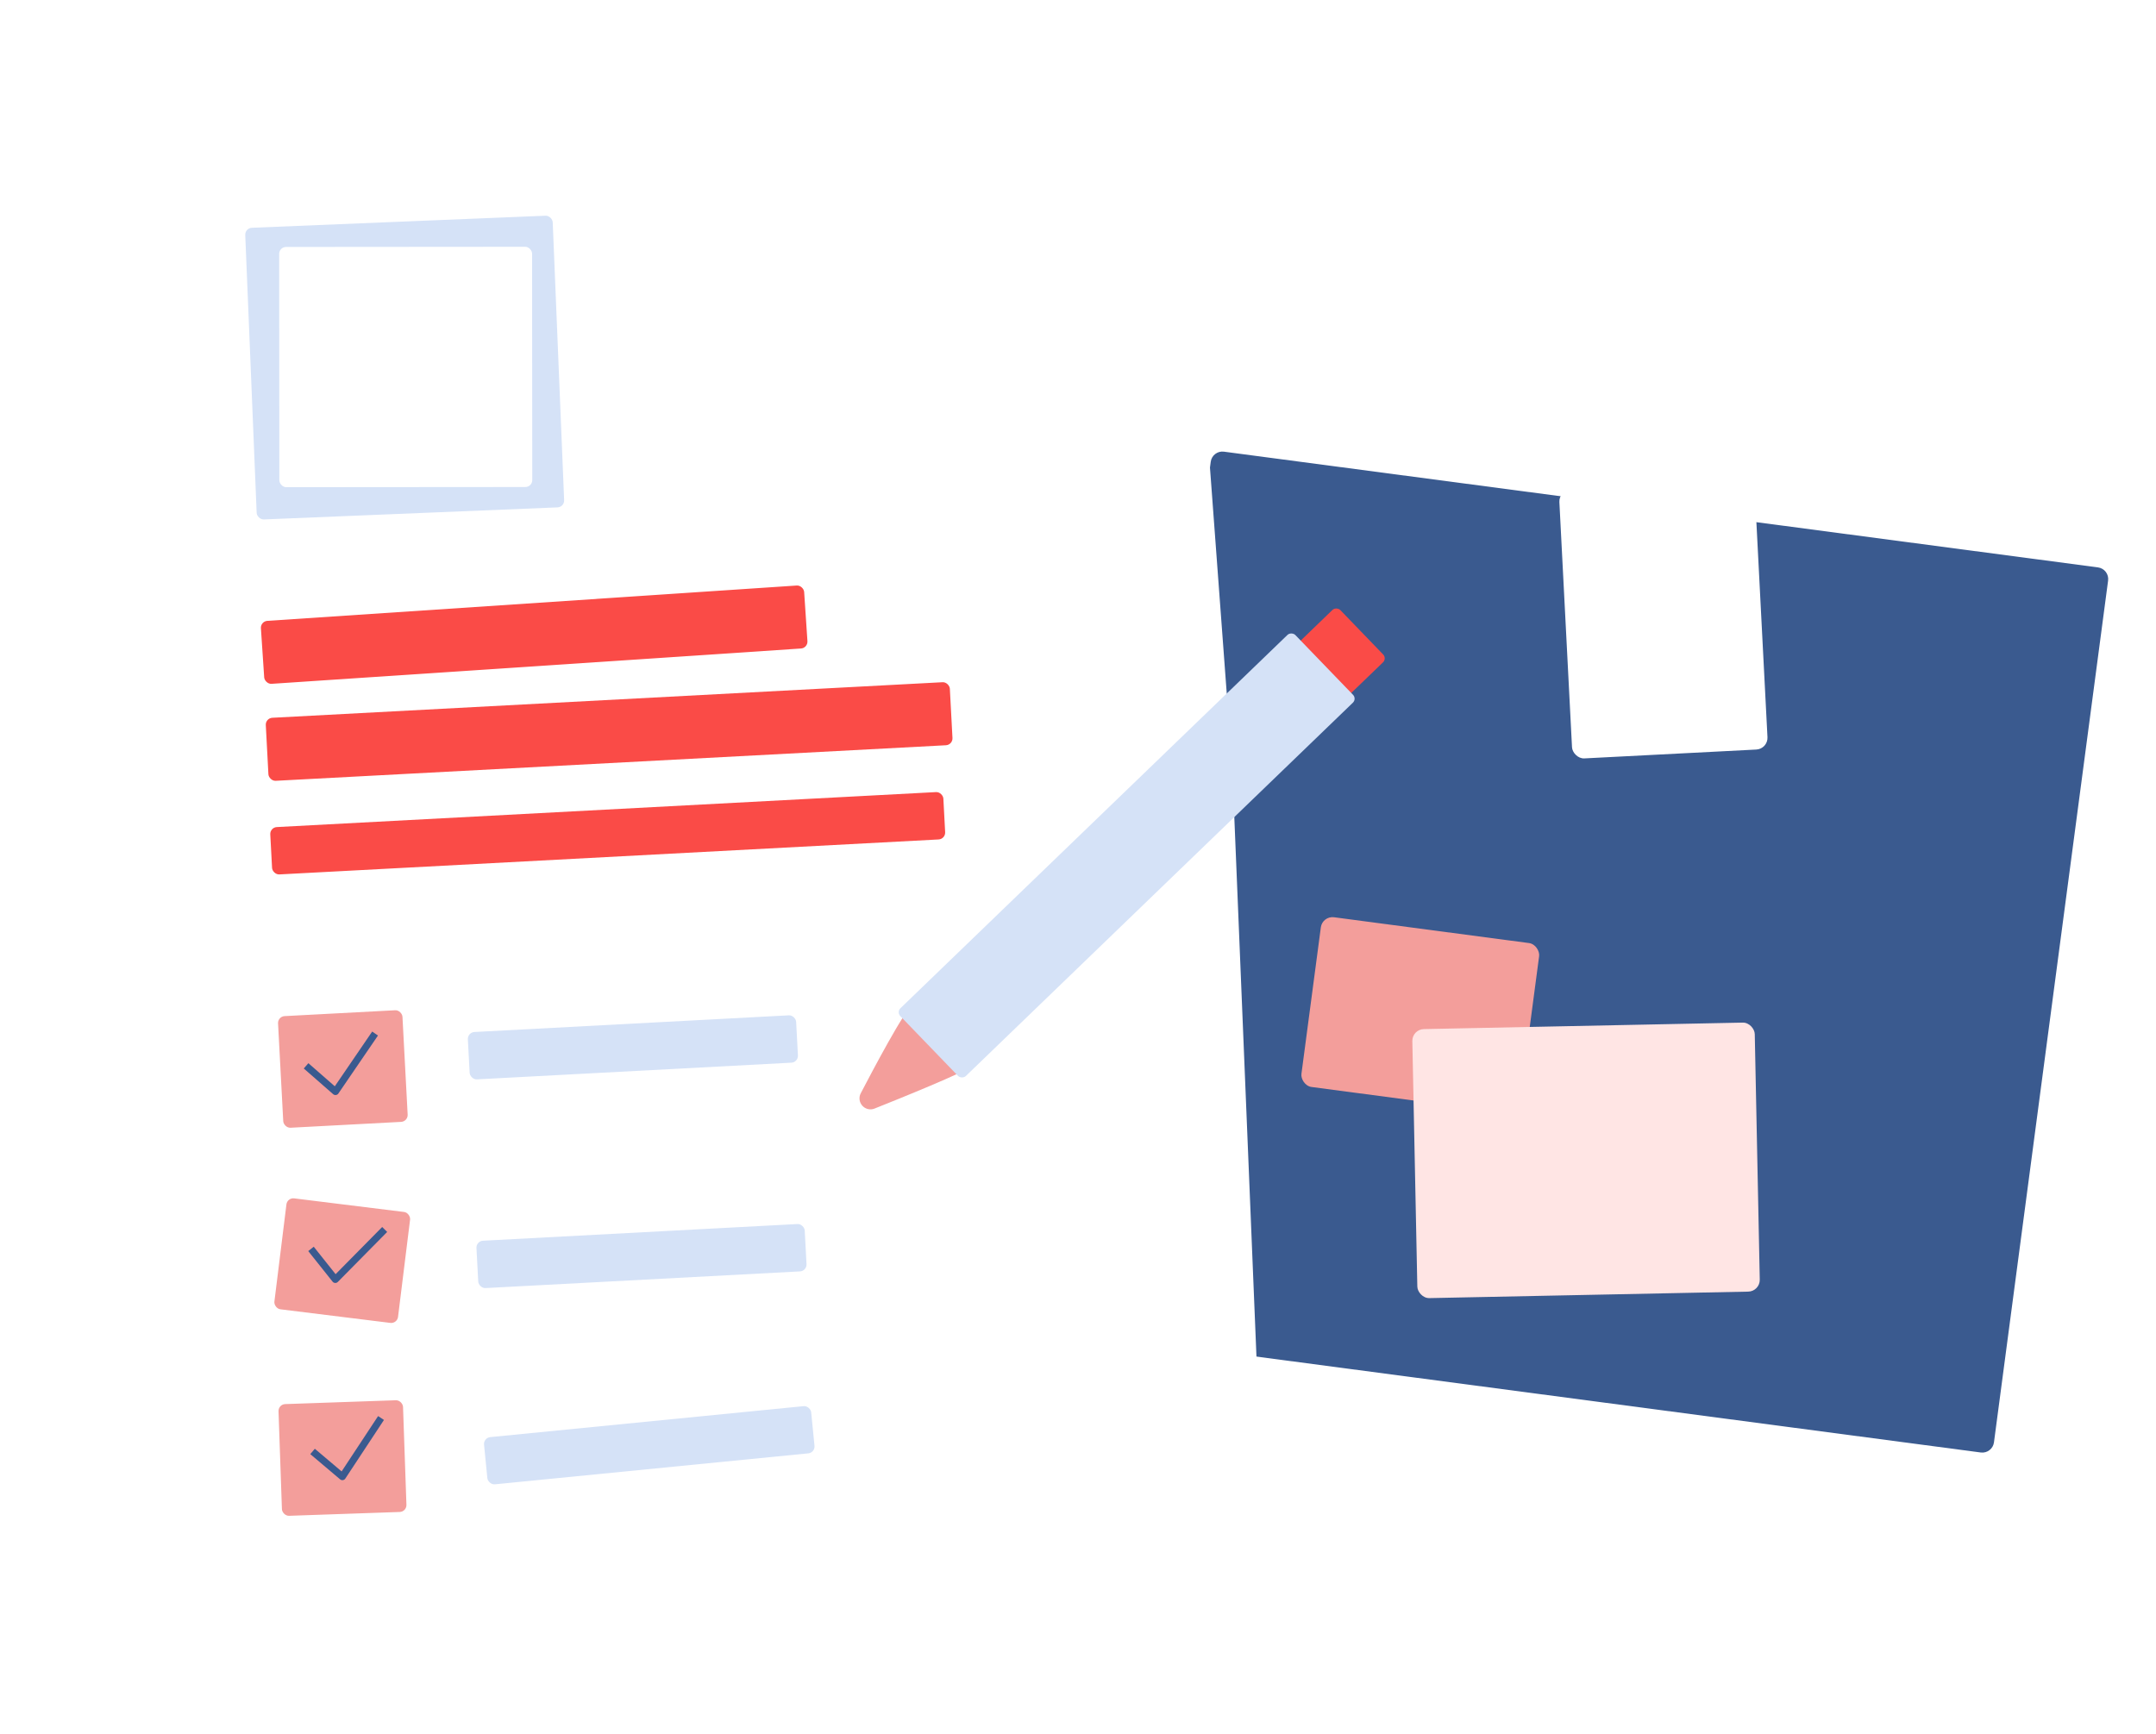
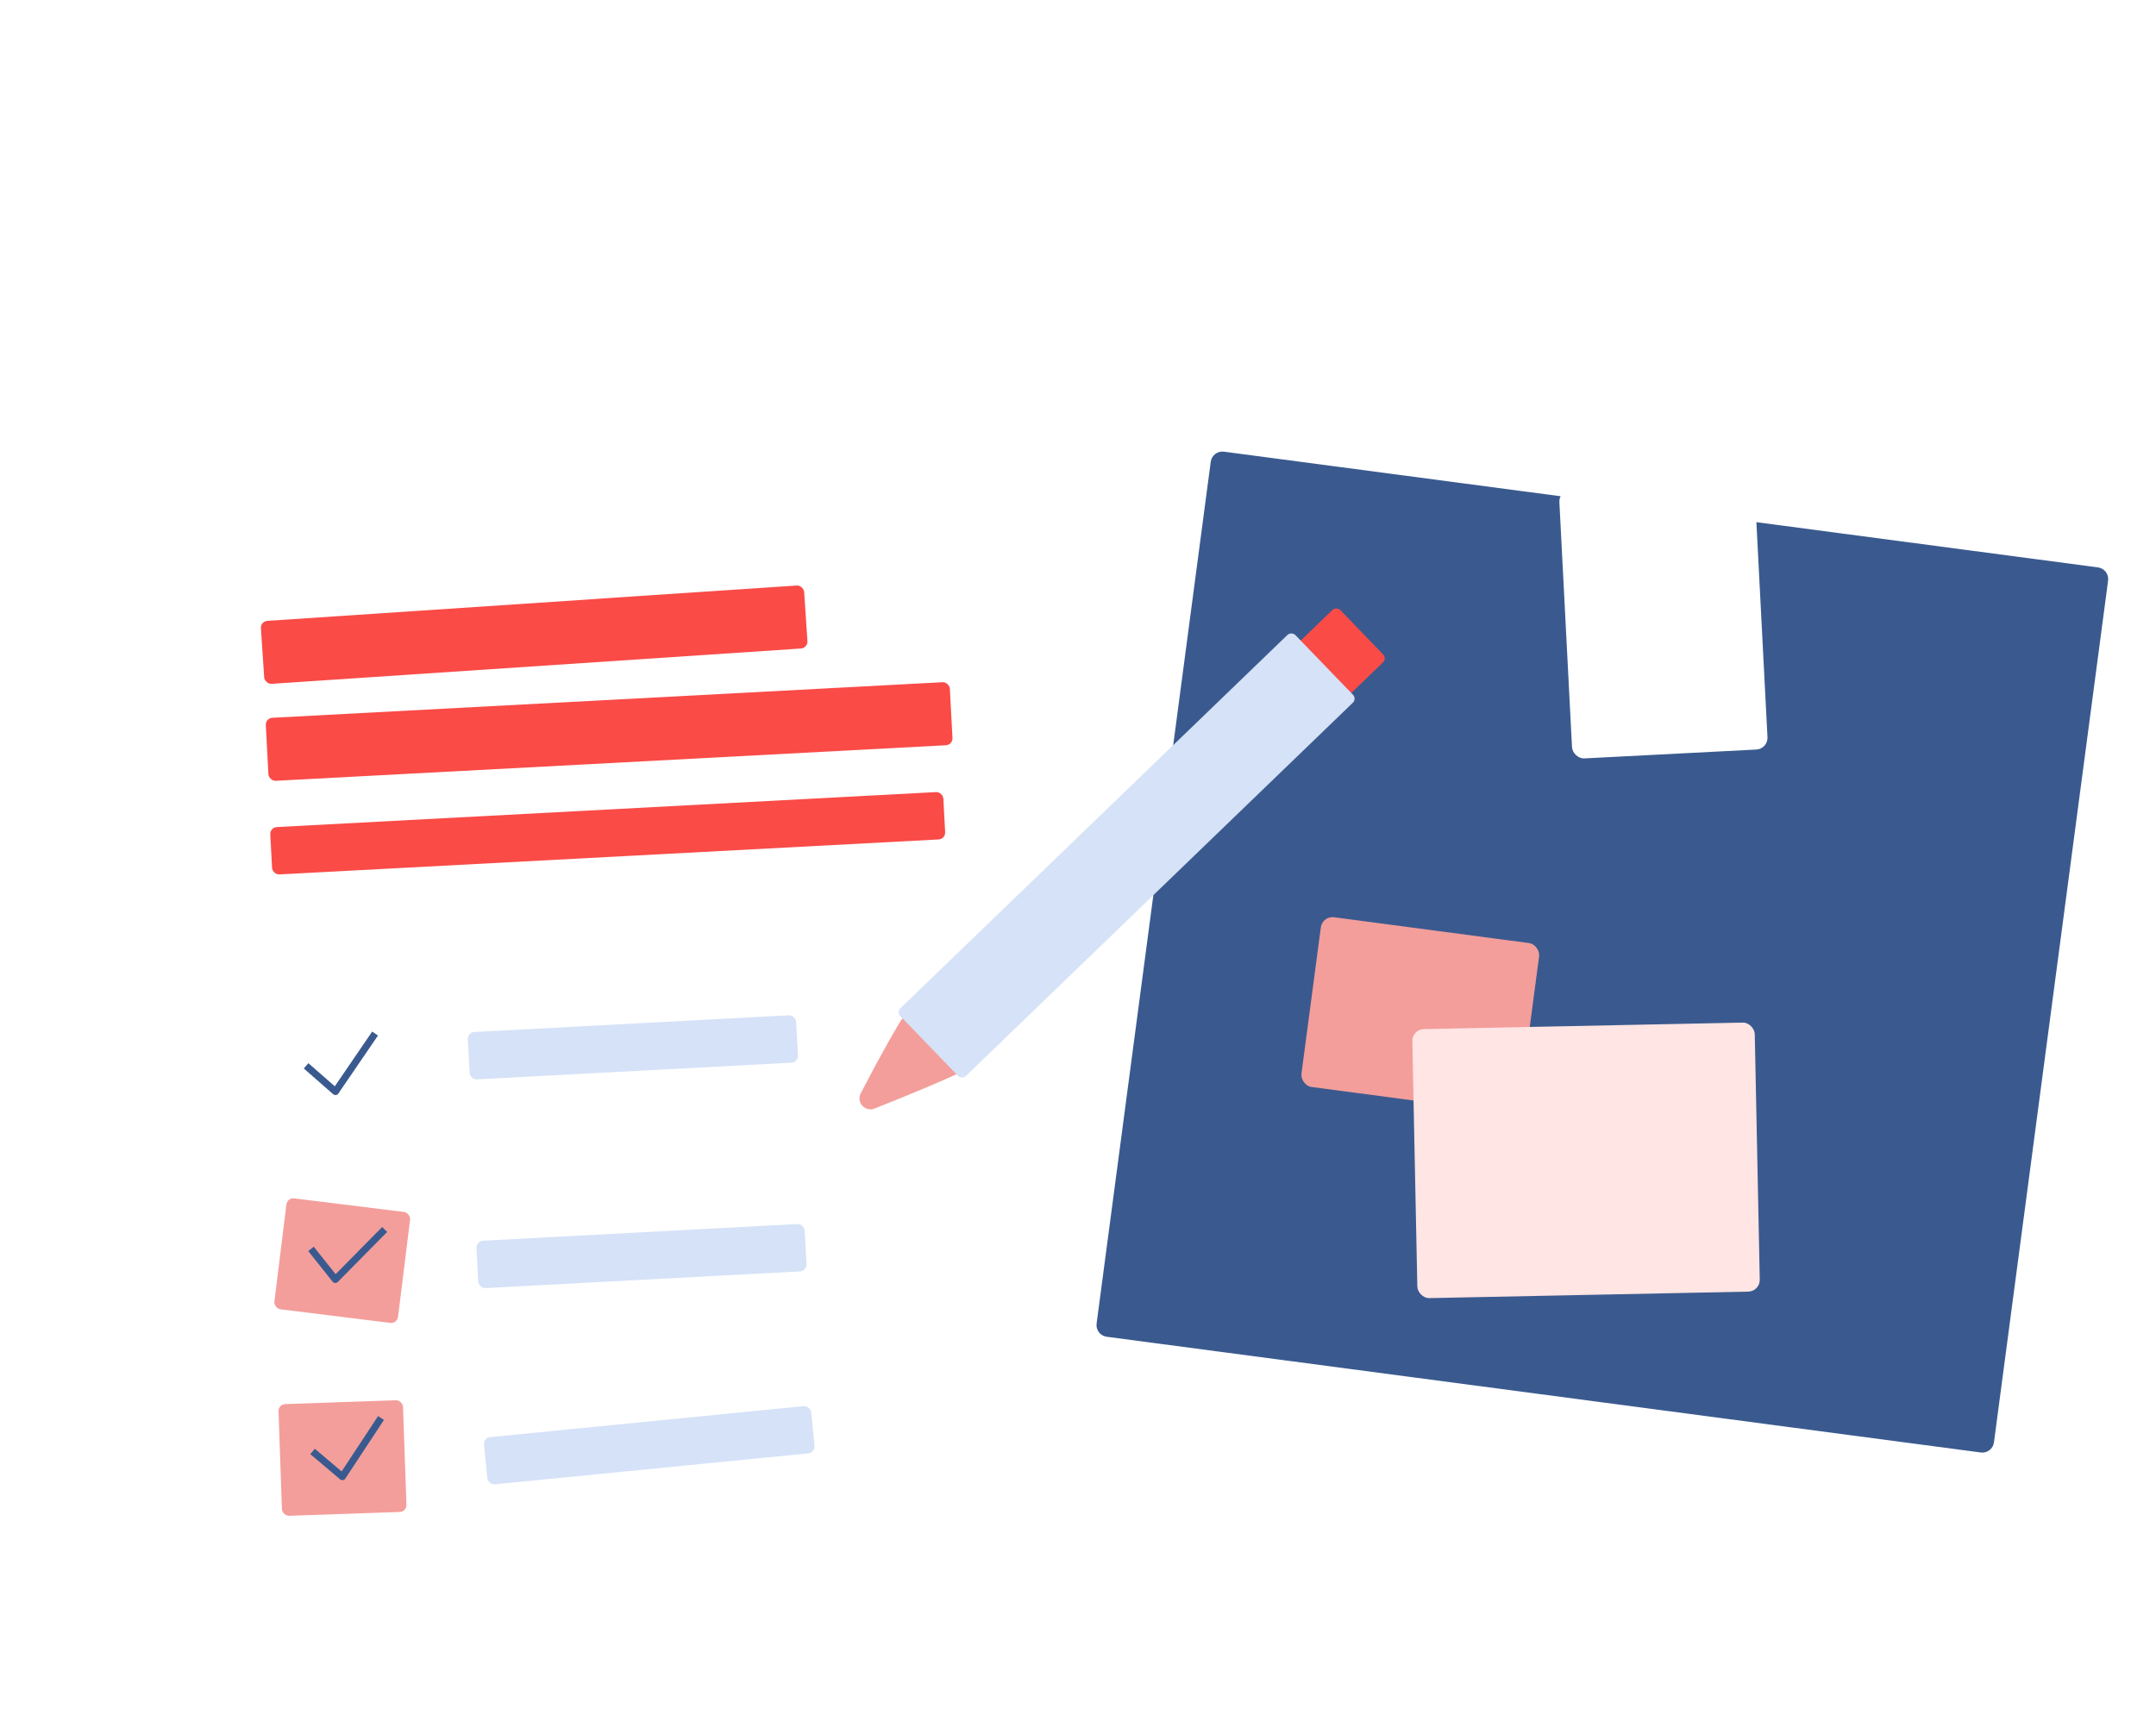
<svg xmlns="http://www.w3.org/2000/svg" width="307" height="247" viewBox="0 0 307 247" fill="none">
  <g filter="url(#filter0_d)">
    <path d="M172.401 64.091L156.149 186.826C156.027 187.742 156.671 188.582 157.587 188.704L282.049 205.185C282.965 205.306 283.805 204.662 283.927 203.746L300.179 81.012C300.301 80.096 299.657 79.255 298.741 79.134L250.324 72.722L224.423 69.292L174.279 62.652C173.363 62.531 172.523 63.175 172.401 64.091Z" fill="#3A5A8F" />
  </g>
  <g filter="url(#filter1_d)">
    <rect x="221.959" y="68.153" width="27.869" height="38.32" rx="1.673" transform="rotate(-2.949 221.959 68.153)" fill="white" />
  </g>
  <g filter="url(#filter2_d)">
    <rect x="188.298" y="128.739" width="31.352" height="24.385" rx="1.673" transform="rotate(7.543 188.298 128.739)" fill="#F39E9B" />
  </g>
  <g filter="url(#filter3_d)">
    <rect x="201.073" y="144.921" width="48.77" height="38.32" rx="1.673" transform="rotate(-1.165 201.073 144.921)" fill="#FFE5E4" />
  </g>
  <g filter="url(#filter4_d)">
-     <path d="M7.711 126.778L3.065 13.655C3.029 12.786 3.705 12.052 4.574 12.016L166.275 5.375C167.125 5.34 167.849 5.985 167.912 6.833L175.471 108.624L180.471 230.367C180.505 231.207 179.875 231.926 179.038 232.001L88.293 240.16L13.796 238.803C12.962 238.787 12.284 238.125 12.25 237.292L7.711 126.778Z" fill="white" />
-   </g>
+     </g>
  <g filter="url(#filter5_d)">
-     <rect x="34.881" y="31.497" width="43.819" height="41.572" rx="0.983" transform="rotate(-2.352 34.881 31.497)" fill="#D5E2F7" />
-   </g>
+     </g>
  <g filter="url(#filter6_d)">
-     <rect x="39.751" y="34.189" width="36.014" height="34.213" rx="0.983" transform="rotate(-0.044 39.751 34.189)" fill="white" />
-   </g>
+     </g>
  <g filter="url(#filter7_d)">
-     <path d="M122.56 154.922C124.122 151.921 128.964 142.739 129.908 142.424C131.038 142.047 132.168 143.178 134.43 146.193C136.691 149.208 138.576 150.339 138.199 151.093C137.884 151.723 127.813 155.781 124.526 157.092C123.908 157.339 123.207 157.165 122.771 156.663C122.35 156.178 122.263 155.491 122.56 154.922Z" fill="#F39E9B" />
+     <path d="M122.56 154.922C124.122 151.921 128.964 142.739 129.908 142.424C131.038 142.047 132.168 143.178 134.43 146.193C136.691 149.208 138.576 150.339 138.199 151.093C137.884 151.723 127.813 155.781 124.526 157.092C123.908 157.339 123.207 157.165 122.771 156.663C122.35 156.178 122.263 155.491 122.56 154.922" fill="#F39E9B" />
  </g>
  <g filter="url(#filter8_d)">
    <rect x="37.086" y="87.502" width="77.526" height="8.989" rx="0.983" transform="rotate(-3.818 37.086 87.502)" fill="#FA4B47" />
  </g>
  <g filter="url(#filter9_d)">
    <rect x="184" y="91.61" width="8.76" height="10.367" rx="0.788" transform="rotate(-43.971 184 91.61)" fill="#FA4B47" />
  </g>
  <g filter="url(#filter10_d)">
    <rect x="37.796" y="101.292" width="97.542" height="8.989" rx="0.983" transform="rotate(-3.037 37.796 101.292)" fill="#FA4B47" />
  </g>
  <g filter="url(#filter11_d)">
    <rect x="127.647" y="143.35" width="78.162" height="13.413" rx="0.788" transform="rotate(-43.971 127.647 143.35)" fill="#D5E2F7" />
  </g>
  <g filter="url(#filter12_d)">
    <rect x="38.434" y="116.857" width="95.978" height="6.754" rx="0.983" transform="rotate(-3.037 38.434 116.857)" fill="#FA4B47" />
  </g>
  <g filter="url(#filter13_d)">
    <rect x="66.569" y="146.044" width="46.81" height="6.754" rx="0.983" transform="rotate(-3.037 66.569 146.044)" fill="#D5E2F7" />
  </g>
  <g filter="url(#filter14_d)">
    <rect x="67.792" y="175.768" width="46.81" height="6.754" rx="0.983" transform="rotate(-3.037 67.792 175.768)" fill="#D5E2F7" />
  </g>
  <g filter="url(#filter15_d)">
    <rect x="68.828" y="203.784" width="46.81" height="6.754" rx="0.983" transform="rotate(-5.644 68.828 203.784)" fill="#D5E2F7" />
  </g>
  <g filter="url(#filter16_d)">
-     <rect x="39.541" y="143.781" width="17.74" height="15.919" rx="0.983" transform="rotate(-3.037 39.541 143.781)" fill="#F39E9B" />
-   </g>
+     </g>
  <g filter="url(#filter17_d)">
    <rect x="40.907" y="169.564" width="17.74" height="15.919" rx="0.983" transform="rotate(7.055 40.907 169.564)" fill="#F39E9B" />
  </g>
  <g filter="url(#filter18_d)">
    <rect x="39.626" y="199.018" width="17.74" height="15.919" rx="0.983" transform="rotate(-1.987 39.626 199.018)" fill="#F39E9B" />
  </g>
  <g filter="url(#filter19_d)">
    <path d="M43.583 151.005L47.769 154.666L53.409 146.405M44.284 177.077L47.748 181.428L54.775 174.31M44.506 205.921L48.752 209.513L54.256 201.161" stroke="#3A5A8F" stroke-linejoin="round" />
  </g>
  <defs>
    <filter id="filter0_d" x="150.911" y="59.087" width="154.506" height="153.008" filterUnits="userSpaceOnUse" color-interpolation-filters="sRGB">
      <feFlood flood-opacity="0" result="BackgroundImageFix" />
      <feColorMatrix in="SourceAlpha" type="matrix" values="0 0 0 0 0 0 0 0 0 0 0 0 0 0 0 0 0 0 127 0" />
      <feOffset dy="1.673" />
      <feGaussianBlur stdDeviation="2.509" />
      <feColorMatrix type="matrix" values="0 0 0 0 0.171 0 0 0 0 0.174 0 0 0 0 0.184 0 0 0 0.3 0" />
      <feBlend mode="multiply" in2="BackgroundImageFix" result="effect1_dropShadow" />
      <feBlend mode="normal" in="SourceGraphic" in2="effect1_dropShadow" result="shape" />
    </filter>
    <filter id="filter1_d" x="216.941" y="63.373" width="39.84" height="49.739" filterUnits="userSpaceOnUse" color-interpolation-filters="sRGB">
      <feFlood flood-opacity="0" result="BackgroundImageFix" />
      <feColorMatrix in="SourceAlpha" type="matrix" values="0 0 0 0 0 0 0 0 0 0 0 0 0 0 0 0 0 0 127 0" />
      <feOffset dy="1.673" />
      <feGaussianBlur stdDeviation="2.509" />
      <feColorMatrix type="matrix" values="0 0 0 0 0.171 0 0 0 0 0.174 0 0 0 0 0.184 0 0 0 0.3 0" />
      <feBlend mode="multiply" in2="BackgroundImageFix" result="effect1_dropShadow" />
      <feBlend mode="normal" in="SourceGraphic" in2="effect1_dropShadow" result="shape" />
    </filter>
    <filter id="filter2_d" x="180.078" y="125.394" width="44.319" height="38.326" filterUnits="userSpaceOnUse" color-interpolation-filters="sRGB">
      <feFlood flood-opacity="0" result="BackgroundImageFix" />
      <feColorMatrix in="SourceAlpha" type="matrix" values="0 0 0 0 0 0 0 0 0 0 0 0 0 0 0 0 0 0 127 0" />
      <feOffset dy="1.673" />
      <feGaussianBlur stdDeviation="2.509" />
      <feColorMatrix type="matrix" values="0 0 0 0 0.171 0 0 0 0 0.174 0 0 0 0 0.184 0 0 0 0.3 0" />
      <feBlend mode="multiply" in2="BackgroundImageFix" result="effect1_dropShadow" />
      <feBlend mode="normal" in="SourceGraphic" in2="effect1_dropShadow" result="shape" />
    </filter>
    <filter id="filter3_d" x="196.055" y="140.584" width="59.576" height="49.34" filterUnits="userSpaceOnUse" color-interpolation-filters="sRGB">
      <feFlood flood-opacity="0" result="BackgroundImageFix" />
      <feColorMatrix in="SourceAlpha" type="matrix" values="0 0 0 0 0 0 0 0 0 0 0 0 0 0 0 0 0 0 127 0" />
      <feOffset dy="1.673" />
      <feGaussianBlur stdDeviation="2.509" />
      <feColorMatrix type="matrix" values="0 0 0 0 0.171 0 0 0 0 0.174 0 0 0 0 0.184 0 0 0 0.3 0" />
      <feBlend mode="multiply" in2="BackgroundImageFix" result="effect1_dropShadow" />
      <feBlend mode="normal" in="SourceGraphic" in2="effect1_dropShadow" result="shape" />
    </filter>
    <filter id="filter4_d" x="0.636" y="3.596" width="182.445" height="242.829" filterUnits="userSpaceOnUse" color-interpolation-filters="sRGB">
      <feFlood flood-opacity="0" result="BackgroundImageFix" />
      <feColorMatrix in="SourceAlpha" type="matrix" values="0 0 0 0 0 0 0 0 0 0 0 0 0 0 0 0 0 0 127 0" />
      <feOffset dy="0.788" />
      <feGaussianBlur stdDeviation="1.182" />
      <feColorMatrix type="matrix" values="0 0 0 0 0.171 0 0 0 0 0.174 0 0 0 0 0.184 0 0 0 0.5 0" />
      <feBlend mode="multiply" in2="BackgroundImageFix" result="effect1_dropShadow" />
      <feBlend mode="normal" in="SourceGraphic" in2="effect1_dropShadow" result="shape" />
    </filter>
    <filter id="filter5_d" x="33.898" y="29.698" width="47.455" height="45.302" filterUnits="userSpaceOnUse" color-interpolation-filters="sRGB">
      <feFlood flood-opacity="0" result="BackgroundImageFix" />
      <feColorMatrix in="SourceAlpha" type="matrix" values="0 0 0 0 0 0 0 0 0 0 0 0 0 0 0 0 0 0 127 0" />
      <feOffset dy="0.983" />
      <feGaussianBlur stdDeviation="0.492" />
      <feColorMatrix type="matrix" values="0 0 0 0 0.171 0 0 0 0 0.174 0 0 0 0 0.184 0 0 0 0.3 0" />
      <feBlend mode="multiply" in2="BackgroundImageFix" result="effect1_dropShadow" />
      <feBlend mode="normal" in="SourceGraphic" in2="effect1_dropShadow" result="shape" />
    </filter>
    <filter id="filter6_d" x="38.768" y="34.162" width="38.006" height="36.207" filterUnits="userSpaceOnUse" color-interpolation-filters="sRGB">
      <feFlood flood-opacity="0" result="BackgroundImageFix" />
      <feColorMatrix in="SourceAlpha" type="matrix" values="0 0 0 0 0 0 0 0 0 0 0 0 0 0 0 0 0 0 127 0" />
      <feOffset dy="0.983" />
      <feGaussianBlur stdDeviation="0.492" />
      <feColorMatrix type="matrix" values="0 0 0 0 0.171 0 0 0 0 0.174 0 0 0 0 0.184 0 0 0 0.3 0" />
      <feBlend mode="multiply" in2="BackgroundImageFix" result="effect1_dropShadow" />
      <feBlend mode="normal" in="SourceGraphic" in2="effect1_dropShadow" result="shape" />
    </filter>
    <filter id="filter7_d" x="121.064" y="142.043" width="18.206" height="16.799" filterUnits="userSpaceOnUse" color-interpolation-filters="sRGB">
      <feFlood flood-opacity="0" result="BackgroundImageFix" />
      <feColorMatrix in="SourceAlpha" type="matrix" values="0 0 0 0 0 0 0 0 0 0 0 0 0 0 0 0 0 0 127 0" />
      <feOffset dy="0.788" />
      <feGaussianBlur stdDeviation="0.394" />
      <feColorMatrix type="matrix" values="0 0 0 0 0.171 0 0 0 0 0.174 0 0 0 0 0.184 0 0 0 0.3 0" />
      <feBlend mode="multiply" in2="BackgroundImageFix" result="effect1_dropShadow" />
      <feBlend mode="normal" in="SourceGraphic" in2="effect1_dropShadow" result="shape" />
    </filter>
    <filter id="filter8_d" x="36.103" y="82.339" width="79.919" height="16.098" filterUnits="userSpaceOnUse" color-interpolation-filters="sRGB">
      <feFlood flood-opacity="0" result="BackgroundImageFix" />
      <feColorMatrix in="SourceAlpha" type="matrix" values="0 0 0 0 0 0 0 0 0 0 0 0 0 0 0 0 0 0 127 0" />
      <feOffset dy="0.983" />
      <feGaussianBlur stdDeviation="0.492" />
      <feColorMatrix type="matrix" values="0 0 0 0 0.171 0 0 0 0 0.174 0 0 0 0 0.184 0 0 0 0.3 0" />
      <feBlend mode="multiply" in2="BackgroundImageFix" result="effect1_dropShadow" />
      <feBlend mode="normal" in="SourceGraphic" in2="effect1_dropShadow" result="shape" />
    </filter>
    <filter id="filter9_d" x="183.212" y="85.528" width="15.078" height="15.119" filterUnits="userSpaceOnUse" color-interpolation-filters="sRGB">
      <feFlood flood-opacity="0" result="BackgroundImageFix" />
      <feColorMatrix in="SourceAlpha" type="matrix" values="0 0 0 0 0 0 0 0 0 0 0 0 0 0 0 0 0 0 127 0" />
      <feOffset dy="0.788" />
      <feGaussianBlur stdDeviation="0.394" />
      <feColorMatrix type="matrix" values="0 0 0 0 0.171 0 0 0 0 0.174 0 0 0 0 0.184 0 0 0 0.3 0" />
      <feBlend mode="multiply" in2="BackgroundImageFix" result="effect1_dropShadow" />
      <feBlend mode="normal" in="SourceGraphic" in2="effect1_dropShadow" result="shape" />
    </filter>
    <filter id="filter10_d" x="36.812" y="96.124" width="99.847" height="16.11" filterUnits="userSpaceOnUse" color-interpolation-filters="sRGB">
      <feFlood flood-opacity="0" result="BackgroundImageFix" />
      <feColorMatrix in="SourceAlpha" type="matrix" values="0 0 0 0 0 0 0 0 0 0 0 0 0 0 0 0 0 0 127 0" />
      <feOffset dy="0.983" />
      <feGaussianBlur stdDeviation="0.492" />
      <feColorMatrix type="matrix" values="0 0 0 0 0.171 0 0 0 0 0.174 0 0 0 0 0.184 0 0 0 0.3 0" />
      <feBlend mode="multiply" in2="BackgroundImageFix" result="effect1_dropShadow" />
      <feBlend mode="normal" in="SourceGraphic" in2="effect1_dropShadow" result="shape" />
    </filter>
    <filter id="filter11_d" x="126.859" y="89.083" width="67.141" height="65.497" filterUnits="userSpaceOnUse" color-interpolation-filters="sRGB">
      <feFlood flood-opacity="0" result="BackgroundImageFix" />
      <feColorMatrix in="SourceAlpha" type="matrix" values="0 0 0 0 0 0 0 0 0 0 0 0 0 0 0 0 0 0 127 0" />
      <feOffset dy="0.788" />
      <feGaussianBlur stdDeviation="0.394" />
      <feColorMatrix type="matrix" values="0 0 0 0 0.171 0 0 0 0 0.174 0 0 0 0 0.184 0 0 0 0.3 0" />
      <feBlend mode="multiply" in2="BackgroundImageFix" result="effect1_dropShadow" />
      <feBlend mode="normal" in="SourceGraphic" in2="effect1_dropShadow" result="shape" />
    </filter>
    <filter id="filter12_d" x="37.451" y="111.772" width="98.168" height="13.796" filterUnits="userSpaceOnUse" color-interpolation-filters="sRGB">
      <feFlood flood-opacity="0" result="BackgroundImageFix" />
      <feColorMatrix in="SourceAlpha" type="matrix" values="0 0 0 0 0 0 0 0 0 0 0 0 0 0 0 0 0 0 127 0" />
      <feOffset dy="0.983" />
      <feGaussianBlur stdDeviation="0.492" />
      <feColorMatrix type="matrix" values="0 0 0 0 0.171 0 0 0 0 0.174 0 0 0 0 0.184 0 0 0 0.3 0" />
      <feBlend mode="multiply" in2="BackgroundImageFix" result="effect1_dropShadow" />
      <feBlend mode="normal" in="SourceGraphic" in2="effect1_dropShadow" result="shape" />
    </filter>
    <filter id="filter13_d" x="65.586" y="143.564" width="49.069" height="11.191" filterUnits="userSpaceOnUse" color-interpolation-filters="sRGB">
      <feFlood flood-opacity="0" result="BackgroundImageFix" />
      <feColorMatrix in="SourceAlpha" type="matrix" values="0 0 0 0 0 0 0 0 0 0 0 0 0 0 0 0 0 0 127 0" />
      <feOffset dy="0.983" />
      <feGaussianBlur stdDeviation="0.492" />
      <feColorMatrix type="matrix" values="0 0 0 0 0.171 0 0 0 0 0.174 0 0 0 0 0.184 0 0 0 0.3 0" />
      <feBlend mode="multiply" in2="BackgroundImageFix" result="effect1_dropShadow" />
      <feBlend mode="normal" in="SourceGraphic" in2="effect1_dropShadow" result="shape" />
    </filter>
    <filter id="filter14_d" x="66.809" y="173.288" width="49.069" height="11.191" filterUnits="userSpaceOnUse" color-interpolation-filters="sRGB">
      <feFlood flood-opacity="0" result="BackgroundImageFix" />
      <feColorMatrix in="SourceAlpha" type="matrix" values="0 0 0 0 0 0 0 0 0 0 0 0 0 0 0 0 0 0 127 0" />
      <feOffset dy="0.983" />
      <feGaussianBlur stdDeviation="0.492" />
      <feColorMatrix type="matrix" values="0 0 0 0 0.171 0 0 0 0 0.174 0 0 0 0 0.184 0 0 0 0.3 0" />
      <feBlend mode="multiply" in2="BackgroundImageFix" result="effect1_dropShadow" />
      <feBlend mode="normal" in="SourceGraphic" in2="effect1_dropShadow" result="shape" />
    </filter>
    <filter id="filter15_d" x="67.845" y="199.18" width="49.214" height="13.292" filterUnits="userSpaceOnUse" color-interpolation-filters="sRGB">
      <feFlood flood-opacity="0" result="BackgroundImageFix" />
      <feColorMatrix in="SourceAlpha" type="matrix" values="0 0 0 0 0 0 0 0 0 0 0 0 0 0 0 0 0 0 127 0" />
      <feOffset dy="0.983" />
      <feGaussianBlur stdDeviation="0.492" />
      <feColorMatrix type="matrix" values="0 0 0 0 0.171 0 0 0 0 0.174 0 0 0 0 0.184 0 0 0 0.3 0" />
      <feBlend mode="multiply" in2="BackgroundImageFix" result="effect1_dropShadow" />
      <feBlend mode="normal" in="SourceGraphic" in2="effect1_dropShadow" result="shape" />
    </filter>
    <filter id="filter16_d" x="38.558" y="142.841" width="20.525" height="18.803" filterUnits="userSpaceOnUse" color-interpolation-filters="sRGB">
      <feFlood flood-opacity="0" result="BackgroundImageFix" />
      <feColorMatrix in="SourceAlpha" type="matrix" values="0 0 0 0 0 0 0 0 0 0 0 0 0 0 0 0 0 0 127 0" />
      <feOffset dy="0.983" />
      <feGaussianBlur stdDeviation="0.492" />
      <feColorMatrix type="matrix" values="0 0 0 0 0.171 0 0 0 0 0.174 0 0 0 0 0.184 0 0 0 0.3 0" />
      <feBlend mode="multiply" in2="BackgroundImageFix" result="effect1_dropShadow" />
      <feBlend mode="normal" in="SourceGraphic" in2="effect1_dropShadow" result="shape" />
    </filter>
    <filter id="filter17_d" x="37.968" y="169.564" width="21.527" height="19.944" filterUnits="userSpaceOnUse" color-interpolation-filters="sRGB">
      <feFlood flood-opacity="0" result="BackgroundImageFix" />
      <feColorMatrix in="SourceAlpha" type="matrix" values="0 0 0 0 0 0 0 0 0 0 0 0 0 0 0 0 0 0 127 0" />
      <feOffset dy="0.983" />
      <feGaussianBlur stdDeviation="0.492" />
      <feColorMatrix type="matrix" values="0 0 0 0 0.171 0 0 0 0 0.174 0 0 0 0 0.184 0 0 0 0.3 0" />
      <feBlend mode="multiply" in2="BackgroundImageFix" result="effect1_dropShadow" />
      <feBlend mode="normal" in="SourceGraphic" in2="effect1_dropShadow" result="shape" />
    </filter>
    <filter id="filter18_d" x="38.643" y="198.403" width="20.247" height="18.491" filterUnits="userSpaceOnUse" color-interpolation-filters="sRGB">
      <feFlood flood-opacity="0" result="BackgroundImageFix" />
      <feColorMatrix in="SourceAlpha" type="matrix" values="0 0 0 0 0 0 0 0 0 0 0 0 0 0 0 0 0 0 127 0" />
      <feOffset dy="0.983" />
      <feGaussianBlur stdDeviation="0.492" />
      <feColorMatrix type="matrix" values="0 0 0 0 0.171 0 0 0 0 0.174 0 0 0 0 0.184 0 0 0 0.3 0" />
      <feBlend mode="multiply" in2="BackgroundImageFix" result="effect1_dropShadow" />
      <feBlend mode="normal" in="SourceGraphic" in2="effect1_dropShadow" result="shape" />
    </filter>
    <filter id="filter19_d" x="37.845" y="144.495" width="22.541" height="68.959" filterUnits="userSpaceOnUse" color-interpolation-filters="sRGB">
      <feFlood flood-opacity="0" result="BackgroundImageFix" />
      <feColorMatrix in="SourceAlpha" type="matrix" values="0 0 0 0 0 0 0 0 0 0 0 0 0 0 0 0 0 0 127 0" />
      <feOffset dy="0.788" />
      <feGaussianBlur stdDeviation="1.182" />
      <feColorMatrix type="matrix" values="0 0 0 0 0.171 0 0 0 0 0.174 0 0 0 0 0.184 0 0 0 0.3 0" />
      <feBlend mode="multiply" in2="BackgroundImageFix" result="effect1_dropShadow" />
      <feBlend mode="normal" in="SourceGraphic" in2="effect1_dropShadow" result="shape" />
    </filter>
  </defs>
</svg>